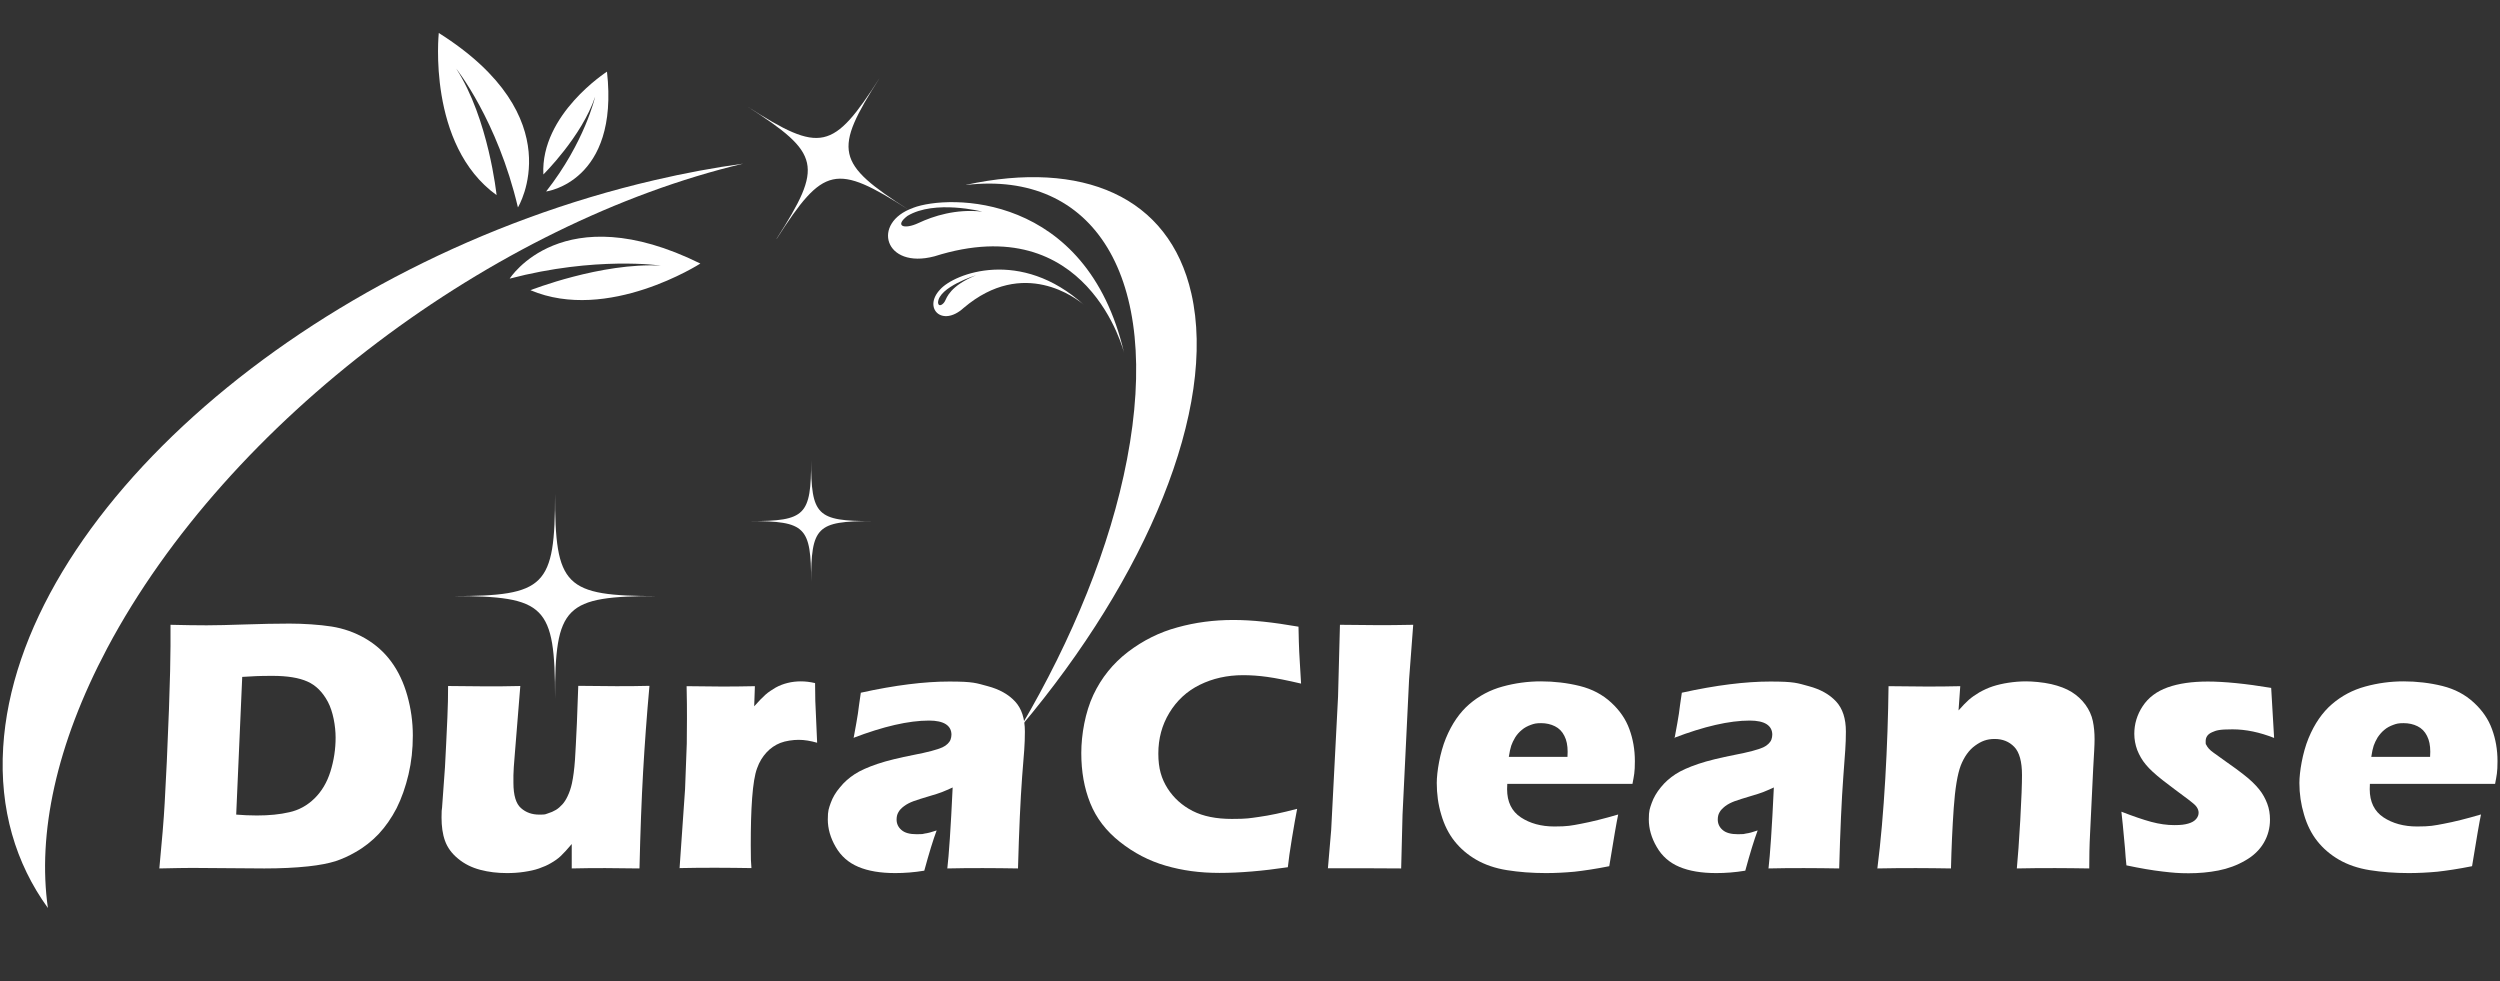
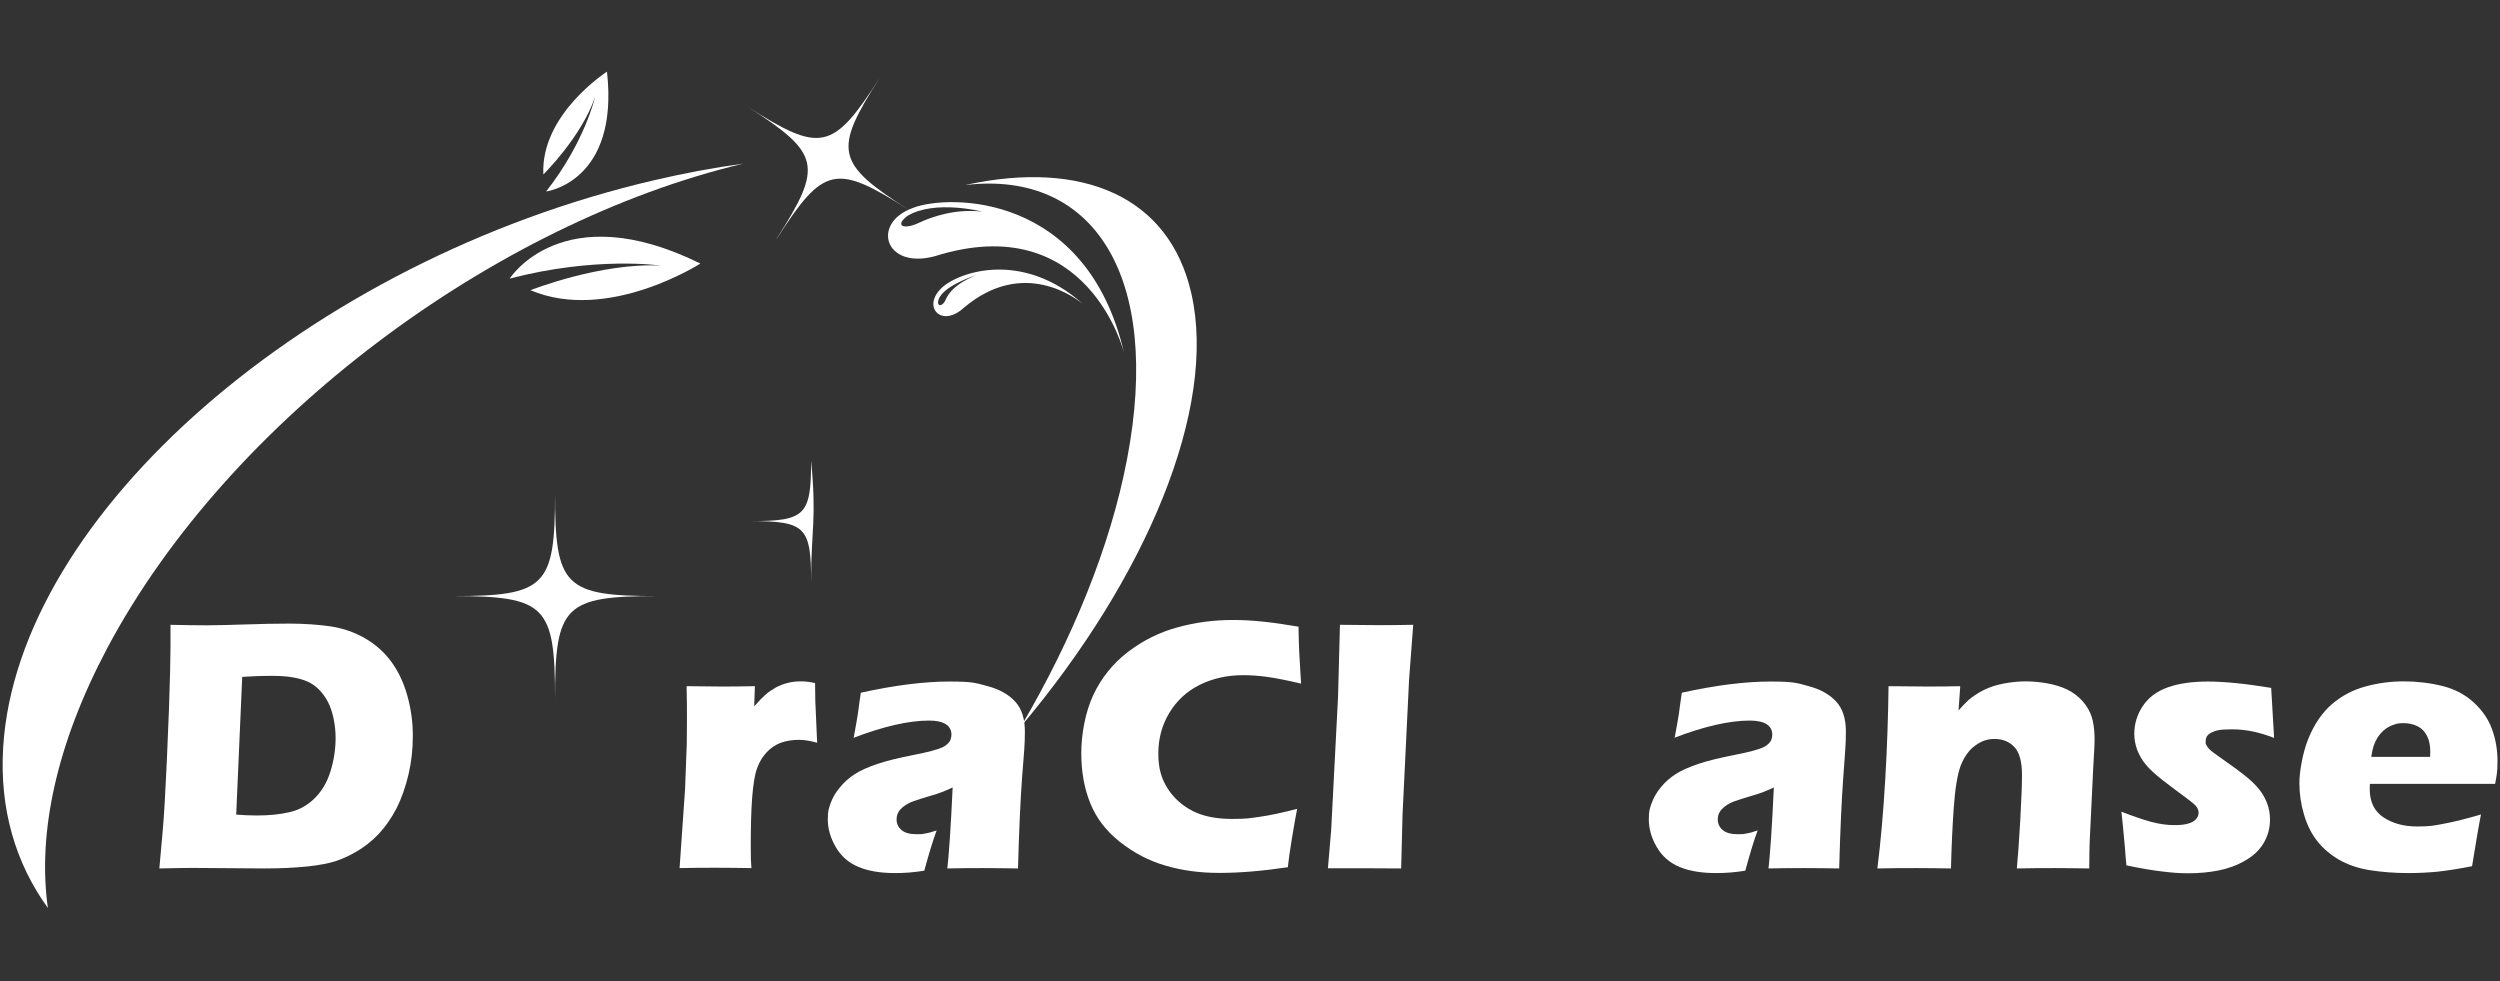
<svg xmlns="http://www.w3.org/2000/svg" version="1.0" preserveAspectRatio="xMidYMid meet" height="570" viewBox="0 0 1089 427.5" zoomAndPan="magnify" width="1452">
  <rect x="0" y="0" width="1089" height="427.5" fill="#333333" stroke="none" />
  <defs>
    <clipPath id="07dfe0abad">
      <path clip-rule="nonzero" d="M 190 14.367 L 231 14.367 L 231 91 L 190 91 Z M 190 14.367" />
    </clipPath>
  </defs>
  <path fill-rule="nonzero" fill-opacity="1" d="M 1.387 325.488 C -0.262 352.453 6.777 376.043 20.863 395.52 C 16.293 363.312 24.383 324.441 46.707 282.348 C 99.594 182.809 215.41 97.051 323.734 71.285 C 311.148 73.008 298.262 75.402 285.078 78.477 C 134.578 113.453 7.602 224.078 1.387 325.488 Z M 1.387 325.488" fill="#ffffff" />
  <path fill-rule="nonzero" fill-opacity="1" d="M 241.777 304.293 C 241.777 263.773 237.66 259.652 197.133 259.652 C 237.66 259.652 241.777 255.535 241.777 215.016 C 241.777 255.535 245.898 259.652 286.426 259.652 C 245.898 259.652 241.777 263.773 241.777 304.293 Z M 241.777 304.293" fill="#ffffff" />
-   <path fill-rule="nonzero" fill-opacity="1" d="M 353.324 253.438 C 353.324 229.469 350.852 226.996 326.879 226.996 C 350.852 226.996 353.324 224.527 353.324 200.559 C 353.324 224.527 355.797 226.996 379.77 226.996 C 355.797 226.996 353.324 229.469 353.324 253.438 Z M 353.324 253.438" fill="#ffffff" />
+   <path fill-rule="nonzero" fill-opacity="1" d="M 353.324 253.438 C 353.324 229.469 350.852 226.996 326.879 226.996 C 350.852 226.996 353.324 224.527 353.324 200.559 C 355.797 226.996 353.324 229.469 353.324 253.438 Z M 353.324 253.438" fill="#ffffff" />
  <path fill-rule="nonzero" fill-opacity="1" d="M 338.266 104.016 C 358.641 72.184 357.445 66.867 325.68 46.492 C 357.52 66.867 362.836 65.668 383.215 33.91 C 362.836 65.742 364.035 71.059 395.875 91.434 C 364.035 71.059 358.719 72.258 338.34 104.016 Z M 338.266 104.016" fill="#ffffff" />
  <g clip-path="url(#07dfe0abad)">
-     <path fill-rule="nonzero" fill-opacity="1" d="M 225.672 90.234 C 225.672 90.234 249.422 51.137 191.137 14.363 C 191.137 14.363 185.969 63.121 216.309 84.992 C 216.309 84.992 212.863 51.734 198.703 29.867 C 198.703 29.867 216.684 52.336 225.598 90.309 Z M 225.672 90.234" fill="#ffffff" />
-   </g>
+     </g>
  <path fill-rule="nonzero" fill-opacity="1" d="M 222.004 121.391 C 222.004 121.391 244.852 85.066 305.078 114.801 C 305.078 114.801 264.777 140.715 231.066 126.41 C 231.066 126.41 261.93 114.277 287.852 115.699 C 287.852 115.699 259.535 111.504 221.926 121.391 Z M 222.004 121.391" fill="#ffffff" />
  <path fill-rule="nonzero" fill-opacity="1" d="M 237.883 83.418 C 237.883 83.418 269.797 79.297 264.402 31.215 C 264.402 31.215 235.41 49.789 236.684 76.004 C 236.684 76.004 253.391 59.527 259.234 42.148 C 259.234 42.148 254.812 61.848 237.883 83.418 Z M 237.883 83.418" fill="#ffffff" />
  <path fill-rule="nonzero" fill-opacity="1" d="M 420.82 80.57 C 476.105 74.129 506.293 119.969 490.938 200.035 C 483.672 238.156 467.039 278.527 444.793 316.352 C 499.328 251.641 530.34 177.941 518.953 127.832 C 509.293 85.289 471.234 69.637 420.895 80.496 Z M 420.82 80.57" fill="#ffffff" />
  <path fill-rule="nonzero" fill-opacity="1" d="M 397.82 90.535 C 379.395 96.977 385.234 117.422 407.035 111.656 C 474.008 90.457 489.664 153.746 489.664 153.746 C 473.332 83.719 413.18 84.617 397.746 90.535 Z M 400.145 97.125 C 393.777 100.121 389.508 98.473 395.273 94.055 C 407.188 86.863 427.863 92.18 427.863 92.18 C 416.398 90.906 406.512 94.129 400.145 97.125 Z M 400.145 97.125" fill="#ffffff" />
  <path fill-rule="nonzero" fill-opacity="1" d="M 409.508 126.109 C 401.941 134.125 410.332 142.738 419.77 134.125 C 445.914 111.953 469.137 130.156 472.211 132.852 C 444.641 107.836 415.652 119.145 409.508 126.109 Z M 411.605 131.203 C 410.781 132.777 408.758 133.898 408.609 131.801 C 408.832 124.988 425.164 119.895 425.164 119.895 C 413.852 124.539 412.43 129.629 411.605 131.203 Z M 472.211 132.852 C 472.359 132.926 472.434 133.074 472.586 133.152 C 472.586 133.152 472.434 133.074 472.211 132.852 Z M 472.211 132.852" fill="#ffffff" />
  <path fill-rule="nonzero" fill-opacity="1" d="M 69.406 378.293 C 70.531 366.457 71.352 357.02 71.727 349.906 C 72.328 339.344 73 325.637 73.602 308.859 C 74.051 295.98 74.273 286.84 74.273 281.297 L 74.273 272.16 C 80.344 272.312 85.586 272.387 90.008 272.387 C 94.426 272.387 99.82 272.234 106.711 272.012 C 113.605 271.785 120.121 271.637 126.113 271.637 C 132.105 271.637 139.148 272.086 144.395 272.91 C 149.637 273.734 154.508 275.457 159.074 278.078 C 163.57 280.699 167.391 284.07 170.461 288.266 C 173.535 292.457 175.855 297.402 177.43 303.02 C 179.004 308.637 179.828 314.402 179.828 320.395 C 179.828 326.387 179.227 331.855 177.953 337.324 C 176.68 342.715 174.957 347.66 172.785 352.004 C 170.539 356.348 167.914 360.09 164.992 363.238 C 161.996 366.383 158.625 369.078 154.73 371.25 C 151.883 372.898 149.039 374.172 146.117 375.145 C 143.195 376.043 139.223 376.867 134.203 377.395 C 128.586 377.992 122.293 378.293 115.176 378.293 L 83.789 378.066 C 80.867 378.066 76.074 378.141 69.406 378.293 Z M 102.965 354.848 C 105.812 355.074 108.809 355.223 111.883 355.223 C 117.199 355.223 121.918 354.773 126.039 353.801 C 130.16 352.902 133.832 350.879 136.977 347.809 C 140.121 344.738 142.445 340.844 143.945 336.051 C 145.441 331.254 146.191 326.312 146.191 321.293 C 146.191 316.277 145.066 309.91 142.82 305.715 C 140.574 301.52 137.652 298.523 133.906 296.879 C 130.234 295.23 125.141 294.406 118.773 294.406 C 112.406 294.406 110.609 294.555 105.512 294.855 L 102.891 354.773 Z M 102.965 354.848" fill="#ffffff" />
-   <path fill-rule="nonzero" fill-opacity="1" d="M 278.484 378.293 C 272.566 378.215 267.625 378.141 263.727 378.141 C 259.832 378.141 253.914 378.141 249.047 378.293 L 249.047 367.656 C 247.098 369.977 245.523 371.699 244.25 372.898 C 242.977 374.098 241.555 375.07 239.98 375.969 C 238.484 376.867 236.762 377.617 234.812 378.293 C 232.938 378.965 230.766 379.414 228.293 379.789 C 225.824 380.164 223.352 380.312 220.805 380.312 C 216.684 380.312 212.863 379.863 209.191 378.891 C 205.52 377.918 202.301 376.344 199.527 374.023 C 196.758 371.777 194.883 369.152 193.836 366.234 C 192.785 363.312 192.336 359.941 192.336 356.121 C 192.336 352.301 192.41 353.727 192.562 351.777 L 193.836 334.102 C 194.211 327.586 194.508 320.469 194.883 312.531 C 195.109 307.738 195.184 303.168 195.184 298.824 C 201.625 298.898 207.094 298.977 211.59 298.977 C 216.086 298.977 221.18 298.977 226.648 298.824 L 224.25 328.484 C 223.875 332.977 223.648 336.051 223.648 337.695 C 223.648 339.344 223.648 340.395 223.648 340.992 C 223.648 346.461 224.773 350.129 226.945 352.004 C 229.117 353.949 231.816 354.848 234.887 354.848 C 237.957 354.848 237.359 354.699 238.633 354.324 C 239.906 353.949 241.105 353.426 242.227 352.75 C 243.203 352.152 244.102 351.328 244.926 350.43 C 245.824 349.457 246.574 348.258 247.246 346.836 C 248.07 345.113 248.672 343.312 249.121 341.293 C 249.719 338.52 250.168 335.074 250.469 330.883 C 250.695 327.809 250.918 322.566 251.293 315.004 L 251.891 298.75 C 258.559 298.824 264.027 298.898 268.371 298.898 C 272.719 298.898 278.035 298.898 282.906 298.75 C 281.707 311.934 280.809 324.441 280.133 336.273 C 279.461 348.184 278.934 362.113 278.562 378.141 Z M 278.484 378.293" fill="#ffffff" />
  <path fill-rule="nonzero" fill-opacity="1" d="M 296.016 378.293 L 298.414 343.766 L 299.16 323.914 C 299.16 320.32 299.238 316.652 299.238 312.98 C 299.238 309.312 299.238 304.516 299.086 298.898 C 305.379 298.977 310.324 299.051 313.996 299.051 C 317.664 299.051 323.285 299.051 328.828 298.898 L 328.527 307.664 C 330.551 305.414 332.199 303.691 333.473 302.57 C 334.746 301.445 336.242 300.473 337.891 299.5 C 339.539 298.602 341.262 297.926 343.137 297.477 C 344.934 297.027 346.883 296.801 348.828 296.801 C 350.777 296.801 352.801 297.027 355.047 297.551 C 355.047 303.242 355.195 307.887 355.422 311.559 L 355.945 323.543 C 353.098 322.719 350.402 322.27 347.93 322.27 C 345.457 322.27 342.16 322.719 339.914 323.617 C 337.668 324.516 335.645 325.863 333.922 327.734 C 332.199 329.609 330.773 331.855 329.801 334.625 C 328.754 337.398 328.078 341.742 327.629 347.66 C 327.18 353.648 327.031 360.465 327.031 368.105 C 327.031 375.746 327.105 374.172 327.328 378.141 C 322.309 378.066 317.215 377.992 312.121 377.992 C 307.027 377.992 301.707 377.992 295.941 378.141 Z M 296.016 378.293" fill="#ffffff" />
  <path fill-rule="nonzero" fill-opacity="1" d="M 371.828 321.52 C 372.801 316.352 373.398 312.832 373.699 310.883 C 373.926 308.938 374.375 305.867 374.973 301.746 C 389.883 298.449 402.766 296.879 413.477 296.879 C 424.191 296.879 425.164 297.551 430.258 298.898 C 435.352 300.246 439.324 302.496 442.168 305.566 C 445.016 308.637 446.441 312.98 446.441 318.672 C 446.441 324.363 446.066 328.109 445.242 338.297 C 444.492 348.48 443.895 361.738 443.441 378.293 C 438.348 378.215 433.332 378.141 428.234 378.141 C 423.141 378.141 418.199 378.141 412.652 378.293 C 413.328 372.598 414.152 360.84 414.977 343.016 C 413.027 343.914 411.457 344.586 410.332 345.035 C 409.207 345.488 407.262 346.086 404.488 346.91 C 401.719 347.734 399.543 348.406 397.898 349.008 C 396.324 349.605 394.977 350.281 393.777 351.18 C 392.578 352.078 391.754 352.977 391.305 353.875 C 390.781 354.773 390.555 355.824 390.555 357.02 C 390.555 358.742 391.23 360.316 392.652 361.516 C 394.074 362.789 396.25 363.387 399.32 363.387 C 402.391 363.387 401.566 363.312 402.84 363.086 C 404.113 362.938 405.762 362.488 408.008 361.738 C 406.512 365.707 404.715 371.551 402.617 379.266 C 398.121 380.016 393.926 380.312 389.957 380.312 C 383.512 380.312 378.195 379.414 373.926 377.617 C 369.656 375.82 366.359 372.973 364.035 368.93 C 361.715 364.961 360.59 360.914 360.59 356.945 C 360.59 352.977 361.039 352.152 361.863 349.754 C 362.688 347.434 364.035 345.113 365.91 342.941 C 367.707 340.691 369.879 338.82 372.277 337.246 C 374.672 335.676 378.043 334.176 382.238 332.754 C 386.434 331.332 391.828 330.059 398.27 328.785 C 400.969 328.262 403.441 327.734 405.688 327.137 C 407.934 326.539 409.508 326.012 410.48 325.562 C 411.457 325.113 412.203 324.59 412.805 323.992 C 413.402 323.391 413.852 322.793 414.078 322.117 C 414.301 321.445 414.453 320.77 414.453 320.02 C 414.453 318.074 413.629 316.5 411.98 315.453 C 410.332 314.402 407.859 313.879 404.715 313.879 C 395.801 313.879 384.785 316.426 371.676 321.445 Z M 371.828 321.52" fill="#ffffff" />
  <path fill-rule="nonzero" fill-opacity="1" d="M 565.027 352.379 C 564.426 355.449 563.676 359.641 562.777 365.109 C 561.879 370.578 561.281 374.77 560.98 377.766 C 549.895 379.414 540.004 380.238 531.242 380.238 C 522.477 380.238 515.059 379.191 507.793 377.094 C 500.527 374.996 493.934 371.551 487.867 366.758 C 481.797 361.965 477.527 356.348 474.906 349.832 C 472.285 343.312 471.012 336.125 471.012 328.035 C 471.012 319.945 472.734 310.211 476.254 302.719 C 479.777 295.23 484.793 289.012 491.312 283.996 C 497.906 278.977 505.098 275.383 512.887 273.285 C 520.68 271.113 528.77 270.062 537.16 270.062 C 545.547 270.062 554.312 271.039 565.625 272.984 L 565.773 279.5 C 565.852 282.348 566 285.492 566.223 288.938 L 566.75 297.777 C 560.68 296.352 555.812 295.379 551.992 294.855 C 548.246 294.332 544.727 294.105 541.504 294.105 C 534.535 294.105 528.242 295.531 522.625 298.301 C 517.008 301.07 512.586 305.191 509.367 310.508 C 506.145 315.828 504.57 321.742 504.57 328.262 C 504.57 334.777 505.922 339.195 508.617 343.465 C 511.312 347.66 514.984 350.953 519.555 353.277 C 524.125 355.598 529.816 356.723 536.559 356.723 C 543.301 356.723 544.273 356.422 548.547 355.824 C 552.891 355.223 558.285 354.102 564.801 352.379 Z M 565.027 352.379" fill="#ffffff" />
  <path fill-rule="nonzero" fill-opacity="1" d="M 578.434 378.293 L 579.859 361.59 L 582.855 303.469 L 583.68 272.16 C 590.871 272.234 596.34 272.312 599.934 272.312 C 603.531 272.312 609.898 272.312 615.594 272.16 L 613.793 296.055 L 610.945 354.848 L 610.348 378.293 C 604.805 378.293 599.785 378.215 595.289 378.215 L 578.359 378.215 Z M 578.434 378.293" fill="#ffffff" />
-   <path fill-rule="nonzero" fill-opacity="1" d="M 704.887 354.773 C 704.215 357.844 702.941 365.41 700.992 377.316 C 695 378.516 689.906 379.266 685.859 379.715 C 681.738 380.09 677.621 380.312 673.426 380.312 C 667.281 380.312 661.59 379.863 656.418 379.039 C 651.25 378.215 646.754 376.645 643.008 374.473 C 639.266 372.301 636.117 369.602 633.57 366.383 C 631.023 363.164 629.074 359.27 627.801 354.848 C 626.453 350.355 625.855 345.785 625.855 341.066 C 625.855 336.348 627.203 327.961 629.824 321.594 C 632.445 315.227 635.895 310.285 640.09 306.688 C 644.285 303.094 649.078 300.547 654.547 299.051 C 660.016 297.551 665.559 296.801 671.25 296.801 C 676.945 296.801 682.789 297.477 688.184 298.824 C 693.574 300.172 698.07 302.57 701.816 306.016 C 705.562 309.461 708.184 313.281 709.758 317.625 C 711.328 321.895 712.152 326.539 712.152 331.555 C 712.152 336.574 711.777 337.773 711.105 341.441 L 656.57 341.441 C 656.57 342.34 656.492 343.09 656.492 343.766 C 656.492 349.305 658.516 353.426 662.488 356.047 C 666.457 358.668 671.328 360.016 677.094 360.016 C 682.863 360.016 684.438 359.641 688.781 358.816 C 693.125 357.996 698.594 356.645 704.961 354.773 Z M 657.094 329.684 L 682.789 329.684 C 682.789 328.785 682.863 328.035 682.863 327.438 C 682.863 324.738 682.414 322.418 681.441 320.547 C 680.465 318.598 679.117 317.25 677.32 316.352 C 675.523 315.453 673.5 315.004 671.328 315.004 C 669.152 315.004 668.254 315.227 666.832 315.75 C 665.41 316.277 664.059 316.949 662.938 317.926 C 661.738 318.898 660.766 320.02 660.016 321.219 C 659.266 322.492 658.668 323.691 658.293 324.816 C 657.918 326.012 657.543 327.586 657.242 329.684 Z M 657.094 329.684" fill="#ffffff" />
  <path fill-rule="nonzero" fill-opacity="1" d="M 729.457 321.52 C 730.434 316.352 731.031 312.832 731.332 310.883 C 731.555 308.938 732.004 305.867 732.605 301.746 C 747.512 298.449 760.398 296.879 771.109 296.879 C 781.824 296.879 782.871 297.551 787.891 298.898 C 792.984 300.246 796.953 302.496 799.801 305.566 C 802.648 308.637 804.07 312.98 804.07 318.672 C 804.07 324.363 803.695 328.109 802.949 338.297 C 802.199 348.48 801.598 361.738 801.148 378.293 C 796.055 378.215 791.035 378.141 785.941 378.141 C 780.848 378.141 775.902 378.141 770.359 378.293 C 771.035 372.598 771.859 360.84 772.684 343.016 C 770.734 343.914 769.164 344.586 768.039 345.035 C 766.914 345.488 764.969 346.086 762.195 346.91 C 759.422 347.734 757.25 348.406 755.602 349.008 C 754.031 349.605 752.68 350.281 751.484 351.18 C 750.359 352.078 749.461 352.977 749.012 353.875 C 748.484 354.773 748.262 355.824 748.262 357.02 C 748.262 358.742 748.938 360.316 750.359 361.516 C 751.781 362.789 754.031 363.387 757.027 363.387 C 760.023 363.387 759.273 363.312 760.547 363.086 C 761.82 362.938 763.469 362.488 765.641 361.738 C 764.145 365.707 762.344 371.551 760.246 379.266 C 755.754 380.016 751.559 380.312 747.586 380.312 C 741.145 380.312 735.824 379.414 731.555 377.617 C 727.285 375.82 723.988 372.973 721.668 368.93 C 719.344 364.961 718.223 360.914 718.223 356.945 C 718.223 352.977 718.672 352.152 719.496 349.754 C 720.32 347.434 721.668 345.113 723.465 342.941 C 725.262 340.691 727.438 338.82 729.832 337.246 C 732.23 335.676 735.602 334.176 739.797 332.754 C 743.992 331.332 749.387 330.059 755.828 328.785 C 758.523 328.262 760.996 327.734 763.242 327.137 C 765.492 326.539 767.066 326.012 768.039 325.562 C 769.012 325.113 769.762 324.59 770.359 323.992 C 770.961 323.391 771.41 322.793 771.633 322.117 C 771.859 321.445 772.008 320.77 772.008 320.02 C 772.008 318.074 771.184 316.5 769.535 315.453 C 767.887 314.402 765.418 313.879 762.195 313.879 C 753.281 313.879 742.27 316.426 729.16 321.445 Z M 729.457 321.52" fill="#ffffff" />
  <path fill-rule="nonzero" fill-opacity="1" d="M 817.781 378.293 C 819.277 366.531 820.402 353.5 821.227 339.27 C 822.051 325.039 822.5 311.559 822.648 298.898 C 828.867 298.977 834.262 299.051 838.754 299.051 C 843.25 299.051 849.02 299.051 853.887 298.898 L 853.141 309.461 C 854.863 307.512 856.285 306.016 857.559 304.891 C 858.832 303.77 860.332 302.719 862.203 301.598 C 864.074 300.547 866.023 299.648 868.047 298.977 C 870.145 298.301 872.391 297.777 874.863 297.402 C 877.336 297.027 879.883 296.801 882.578 296.801 C 885.277 296.801 889.922 297.176 893.516 298 C 897.039 298.824 900.035 299.949 902.43 301.445 C 904.828 302.945 906.777 304.742 908.426 306.988 C 909.996 309.16 911.121 311.559 911.645 314.105 C 912.172 316.652 912.395 319.273 912.395 321.969 C 912.395 324.664 912.172 328.184 911.797 334.699 L 910.445 362.863 C 910.148 368.406 910.074 373.574 910.074 378.293 C 904.828 378.219 899.961 378.141 895.391 378.141 C 890.82 378.141 883.629 378.141 878.535 378.293 C 878.984 373.574 879.508 366.531 880.031 357.246 C 880.559 347.957 880.781 341.367 880.781 337.621 C 880.781 331.781 879.656 327.66 877.41 325.34 C 875.164 323.016 872.316 321.895 868.871 321.895 C 865.426 321.895 863.027 322.867 860.332 324.816 C 857.633 326.762 855.609 329.684 854.113 333.43 C 852.688 337.172 851.641 343.391 851.043 352.004 C 850.441 360.617 850.066 369.379 849.844 378.293 C 844.676 378.215 839.578 378.141 834.711 378.141 C 829.84 378.141 823.922 378.141 817.855 378.293 Z M 817.781 378.293" fill="#ffffff" />
  <path fill-rule="nonzero" fill-opacity="1" d="M 926.254 376.793 C 926.027 374.547 925.805 372.148 925.652 369.602 C 925.43 367.059 925.129 363.613 924.68 359.191 L 924.082 353.574 C 929.102 355.523 933.445 357.02 937.039 357.996 C 940.637 358.969 944.008 359.418 947.078 359.418 C 950.152 359.418 951.648 359.191 953.223 358.742 C 954.797 358.293 955.918 357.621 956.668 356.723 C 957.418 355.82 957.715 354.922 957.715 354.023 C 957.715 353.125 957.418 352.375 956.891 351.555 C 956.367 350.73 955.094 349.68 953.223 348.258 C 948.953 345.113 945.281 342.34 941.984 339.793 C 938.762 337.246 936.293 335 934.719 333.055 C 933.07 331.105 931.871 328.934 930.973 326.688 C 930.148 324.441 929.699 322.043 929.699 319.648 C 929.699 315.379 930.898 311.332 933.371 307.59 C 935.844 303.844 939.438 301.148 944.23 299.426 C 949.027 297.703 954.871 296.879 961.762 296.879 C 968.652 296.879 978.168 297.777 989.328 299.648 L 990.602 321.445 C 984.309 318.973 978.316 317.699 972.473 317.699 C 966.633 317.699 965.434 318.148 963.559 318.973 C 961.688 319.797 960.789 321.07 960.789 322.867 C 960.789 324.664 960.863 323.992 961.086 324.516 C 961.312 325.039 961.688 325.562 962.211 326.164 C 962.734 326.762 963.41 327.285 964.234 327.887 C 965.059 328.484 967.004 329.832 970.078 332.078 C 973.223 334.25 975.621 336.051 977.418 337.473 C 980.34 339.719 982.512 341.891 984.086 343.84 C 985.66 345.785 986.781 347.883 987.605 350.055 C 988.43 352.227 988.805 354.551 988.805 357.02 C 988.805 360.691 987.906 364.062 986.109 367.133 C 984.312 370.203 981.613 372.824 978.02 374.848 C 974.422 376.945 970.527 378.367 966.332 379.191 C 962.137 380.016 957.793 380.391 953.371 380.391 C 948.953 380.391 946.555 380.164 942.059 379.641 C 937.492 379.117 932.246 378.219 926.254 376.945 Z M 926.254 376.793" fill="#ffffff" />
  <path fill-rule="nonzero" fill-opacity="1" d="M 1080.723 354.773 C 1080.047 357.844 1078.773 365.41 1076.828 377.316 C 1070.836 378.516 1065.742 379.266 1061.695 379.715 C 1057.574 380.09 1053.453 380.312 1049.258 380.312 C 1043.117 380.312 1037.422 379.863 1032.254 379.039 C 1027.086 378.215 1022.59 376.645 1018.844 374.473 C 1015.102 372.301 1011.953 369.602 1009.406 366.383 C 1006.859 363.164 1004.91 359.27 1003.637 354.848 C 1002.289 350.355 1001.617 345.785 1001.617 341.066 C 1001.617 336.348 1002.965 327.961 1005.586 321.594 C 1008.207 315.227 1011.652 310.285 1015.848 306.688 C 1020.043 303.094 1024.84 300.547 1030.309 299.051 C 1035.777 297.551 1041.32 296.801 1047.012 296.801 C 1052.707 296.801 1058.551 297.477 1063.941 298.824 C 1069.336 300.172 1073.832 302.57 1077.578 306.016 C 1081.324 309.461 1083.945 313.281 1085.516 317.625 C 1087.09 321.895 1087.914 326.539 1087.914 331.555 C 1087.914 336.574 1087.539 337.773 1086.867 341.441 L 1032.328 341.441 C 1032.328 342.34 1032.254 343.09 1032.254 343.766 C 1032.254 349.305 1034.277 353.426 1038.246 356.047 C 1042.219 358.668 1047.086 360.016 1052.855 360.016 C 1058.625 360.016 1060.195 359.641 1064.543 358.816 C 1068.961 357.996 1074.355 356.645 1080.723 354.773 Z M 1032.93 329.684 L 1058.547 329.684 C 1058.547 328.785 1058.625 328.035 1058.625 327.438 C 1058.625 324.738 1058.176 322.418 1057.199 320.547 C 1056.227 318.598 1054.879 317.25 1053.078 316.352 C 1051.281 315.453 1049.258 315.004 1047.012 315.004 C 1044.766 315.004 1043.941 315.227 1042.516 315.75 C 1041.094 316.277 1039.746 316.949 1038.621 317.926 C 1037.422 318.898 1036.523 320.02 1035.699 321.219 C 1034.953 322.492 1034.352 323.691 1033.977 324.816 C 1033.602 326.012 1033.227 327.586 1032.93 329.684 Z M 1032.93 329.684" fill="#ffffff" />
</svg>